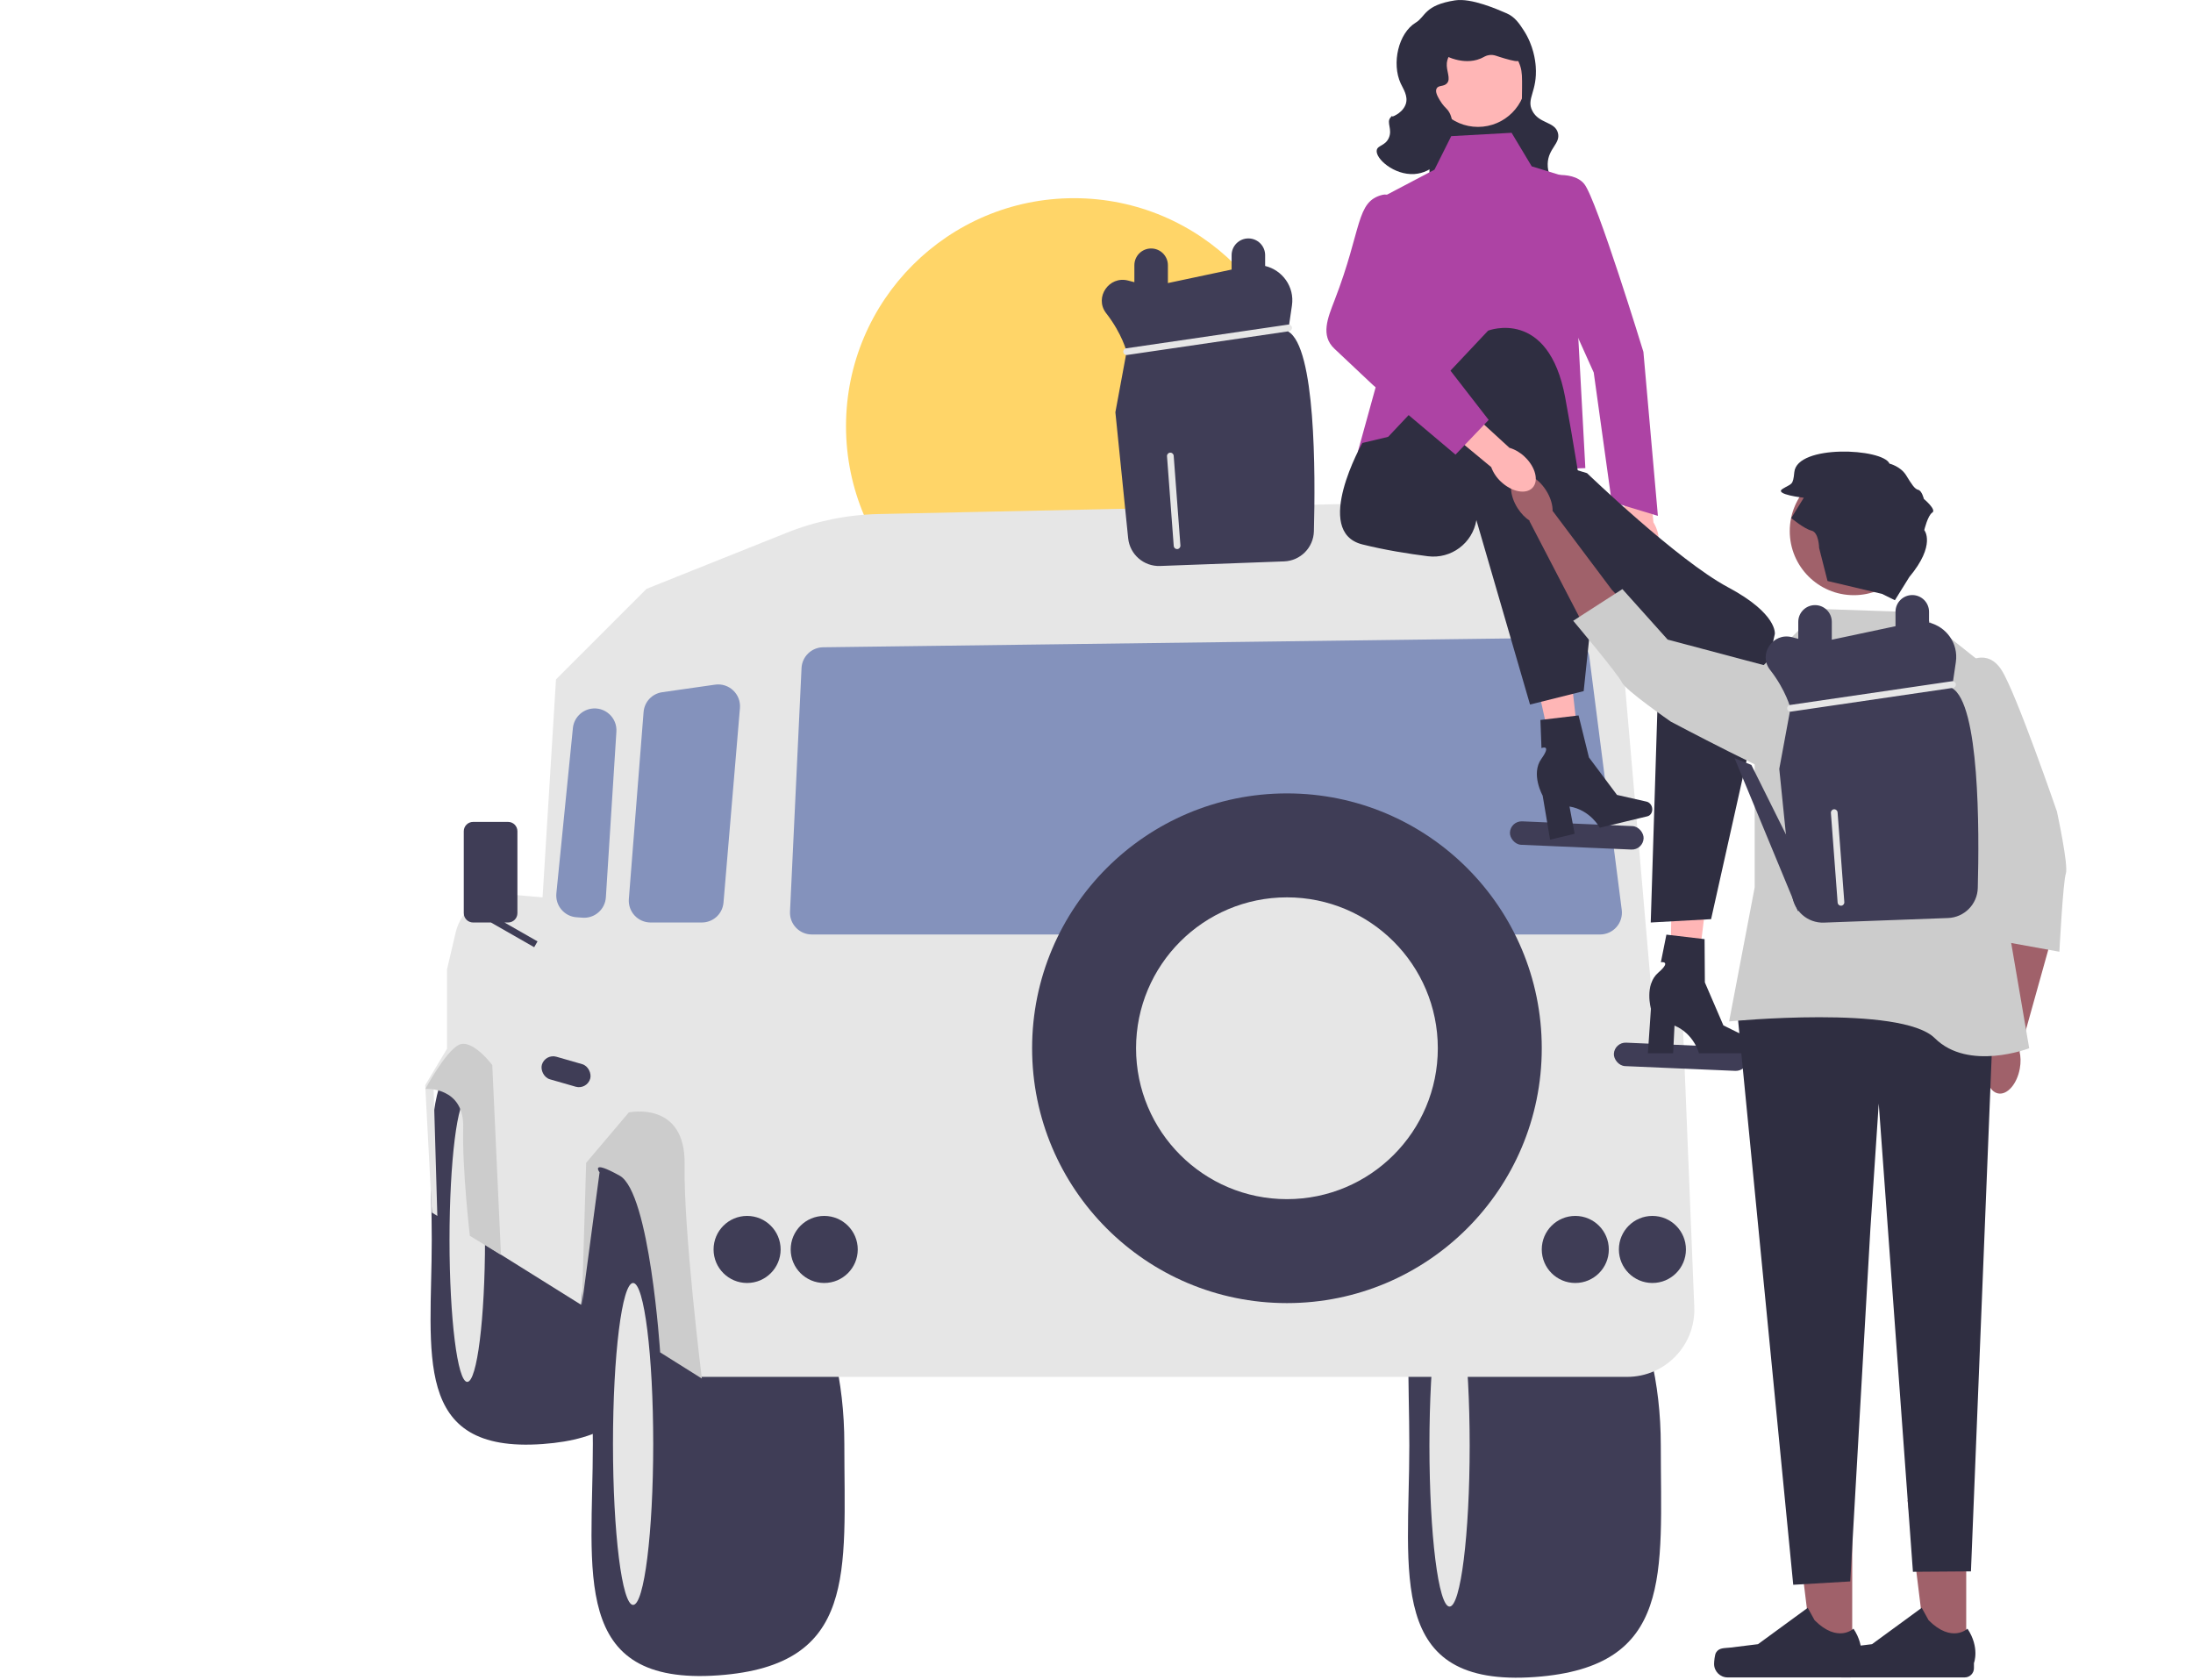
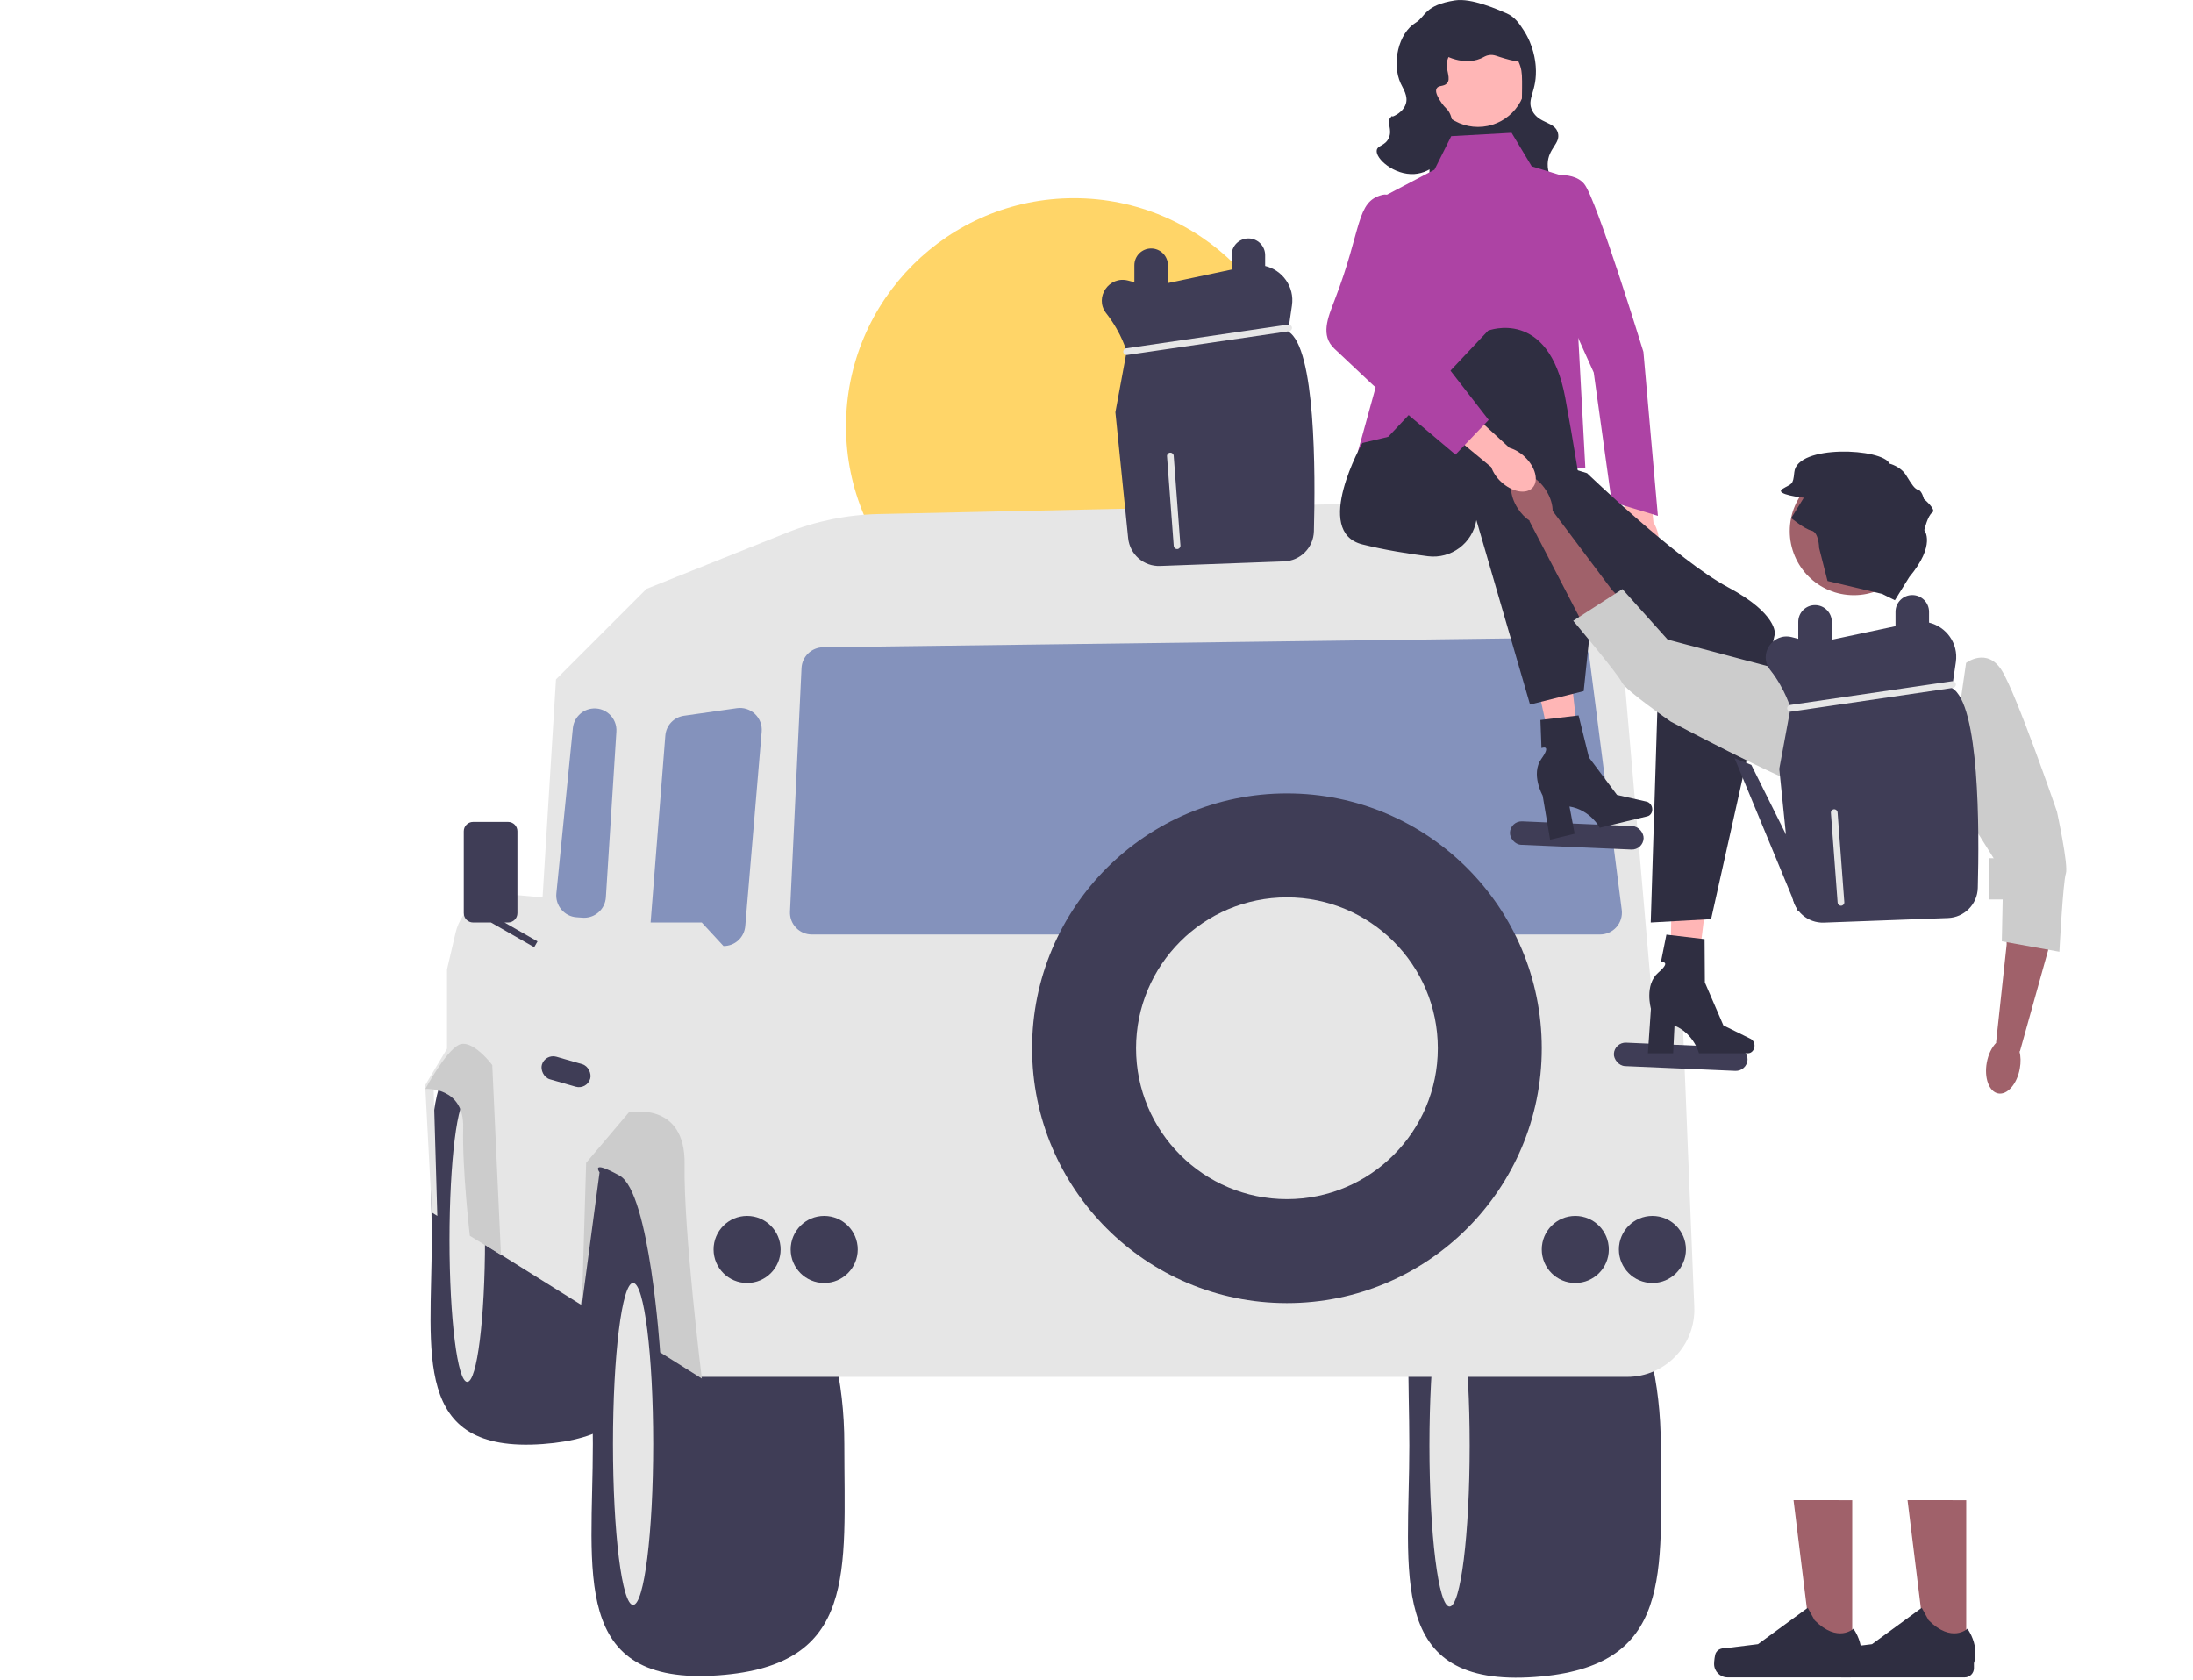
<svg xmlns="http://www.w3.org/2000/svg" xmlns:ns1="http://sodipodi.sourceforge.net/DTD/sodipodi-0.dtd" xmlns:ns2="http://www.inkscape.org/namespaces/inkscape" width="654.04" height="501.005" viewBox="0 0 654.04 501.005" data-src="https://cdn.undraw.co/illustrations/trip_rh66.svg" role="img" artist="Katerina Limpitsouni" source="https://undraw.co/" version="1.1" id="svg188" ns1:docname="Trip.svg" ns2:version="1.0.2-2 (e86c870879, 2021-01-15)">
  <defs id="defs192" />
  <ns1:namedview pagecolor="#ffffff" bordercolor="#666666" borderopacity="1" objecttolerance="10" gridtolerance="10" guidetolerance="10" ns2:pageopacity="0" ns2:pageshadow="2" ns2:window-width="1920" ns2:window-height="1017" id="namedview190" showgrid="false" ns2:zoom="1.0373628" ns2:cx="386.16493" ns2:cy="330.94677" ns2:window-x="3432" ns2:window-y="259" ns2:window-maximized="1" ns2:current-layer="svg188" ns2:document-rotation="0" />
  <circle cx="320.315" cy="127.1" r="68" fill="#ff6884" id="circle34" style="fill:#ffd568;fill-opacity:1" />
  <path d="M495.315,431.1c0,38.108,4,66-37.5,69-44.563,3.221-37.5-30.892-37.5-69s-6-76,37.5-69c20.448,3.29,37.5,30.892,37.5,69Z" fill="#3f3d56" id="path38" />
  <ellipse cx="432.315" cy="431.1" rx="6" ry="48" fill="#e6e6e6" id="ellipse40" />
  <path d="M194.953,369.734c0,33.629,3.53,58.244-33.093,60.891-39.326,2.843-33.093-27.262-33.093-60.891s-5.295-67.069,33.093-60.891c18.045,2.904,33.093,27.262,33.093,60.891Z" fill="#3f3d56" id="path42" />
  <ellipse cx="139.357" cy="369.734" rx="5.295" ry="42.359" fill="#e6e6e6" id="ellipse44" />
  <path d="M251.815,430.6c0,38.108,4,66-37.5,69-44.563,3.221-37.5-30.892-37.5-69s-6-76,37.5-69c20.448,3.29,37.5,30.892,37.5,69Z" fill="#3f3d56" id="path46" />
  <ellipse cx="188.815" cy="430.6" rx="6" ry="48" fill="#e6e6e6" id="ellipse48" />
  <path d="M133.315,289.1v23.654l-6.5,10.846,2,38,1.618,1-1.118-38.5c11.393-4.242,15.119,3.571,14,19l-2,26,32,20,4-41,15-7,16.5,69.5H485.264c11.396,0,20.502-9.483,20.041-20.869l-3.489-86.131-9.413-9.413-8.72-100.865c-2.175-25.154-23.503-44.299-48.745-43.755l-172.934,3.727c-9.382,.202-18.651,2.091-27.363,5.576l-41.824,16.73-26.996,26.996-4.004,65.004-10.207-.888c-7.343-.638-14.039,4.214-15.719,11.391l-2.574,10.997Z" fill="#e6e6e6" id="path50" />
  <circle cx="222.815" cy="372.6" r="10" fill="#3f3d56" id="circle52" />
  <circle cx="245.815" cy="372.6" r="10" fill="#3f3d56" id="circle54" />
  <circle cx="469.815" cy="372.6" r="10" fill="#3f3d56" id="circle56" />
  <circle cx="492.815" cy="372.6" r="10" fill="#3f3d56" id="circle58" />
  <path d="M477.21,278.672H242.116c-1.797,0-3.47-.716-4.71-2.017s-1.877-3.006-1.792-4.801l3.435-72.625c.163-3.434,2.982-6.158,6.419-6.202l221.984-2.857c3.278-.031,6.12,2.399,6.541,5.682l9.675,75.482c.238,1.854-.334,3.724-1.57,5.128-1.236,1.404-3.017,2.21-4.887,2.21Z" fill="#fff" id="path60" style="fill:#8492bc;fill-opacity:1" />
-   <path d="M209.292,275.1h-15.254c-1.81,0-3.552-.762-4.78-2.091-1.229-1.329-1.852-3.126-1.709-4.931l4.391-55.721c.241-3.06,2.531-5.5,5.569-5.934l15.763-2.252c1.974-.28,3.939,.342,5.389,1.711,1.451,1.37,2.186,3.295,2.018,5.282l-4.899,57.973c-.287,3.398-3.076,5.962-6.487,5.962Z" fill="#fff" id="path62" style="fill:#8492bc;fill-opacity:1" />
+   <path d="M209.292,275.1h-15.254l4.391-55.721c.241-3.06,2.531-5.5,5.569-5.934l15.763-2.252c1.974-.28,3.939,.342,5.389,1.711,1.451,1.37,2.186,3.295,2.018,5.282l-4.899,57.973c-.287,3.398-3.076,5.962-6.487,5.962Z" fill="#fff" id="path62" style="fill:#8492bc;fill-opacity:1" />
  <path d="M174.213,273.684c-.158,0-.316-.006-.475-.017l-1.791-.128c-1.769-.127-3.373-.943-4.516-2.3-1.143-1.357-1.674-3.076-1.498-4.842l4.927-49.273c.292-2.917,2.515-5.291,5.408-5.773,1.971-.331,3.952,.251,5.434,1.591,1.482,1.338,2.26,3.249,2.133,5.242l-3.137,49.402c-.111,1.745-.897,3.34-2.214,4.49-1.197,1.046-2.698,1.607-4.271,1.607Z" fill="#fff" id="path64" style="fill:#8492bc;fill-opacity:1" />
  <path d="M149.409,374.214l-2.594-56.614s-6-8-10-6-9.941,13.122-9.941,13.122c0,0,11.594-.76,11.268,11.559-.327,12.319,1.986,32.248,1.986,32.248l9.281,5.685Z" fill="#ccc" id="path66" />
  <path d="M173.559,389.006l1.256-42.236,12.72-15.024s17-3.673,16.64,15.591,5.14,63.764,5.14,63.764l-12.431-7.808s-3.069-47.692-12.069-52.692-6-1-6-1l-5.256,39.406Z" fill="#ccc" id="path68" />
  <path d="M160.311,280.732l-9.856-5.632h1.076c1.537,0,2.783-1.246,2.783-2.784v-24.433c0-1.537-1.246-2.783-2.783-2.783h-10.433c-1.537,0-2.783,1.246-2.783,2.783v24.433c0,1.537,1.246,2.784,2.783,2.784h5.326l12.894,7.368,.992-1.736Z" fill="#3f3d56" id="path70" />
  <rect x="161.315" y="316.1" width="15" height="7" rx="3.5" ry="3.5" transform="translate(94.901 -34.207) rotate(16.043)" fill="#3f3d56" id="rect72" />
  <rect x="450.304" y="245.637" width="39.905" height="7" rx="3.5" ry="3.5" transform="translate(11.182 -20.049) rotate(2.472)" fill="#3f3d56" id="rect74" />
  <rect x="481.304" y="311.637" width="39.905" height="7" rx="3.5" ry="3.5" transform="translate(14.057 -21.324) rotate(2.472)" fill="#3f3d56" id="rect76" />
  <circle cx="383.815" cy="312.6" r="76" fill="#3f3d56" id="circle78" />
  <circle cx="383.815" cy="312.6" r="45" fill="#e6e6e6" id="circle80" />
  <g id="g85">
    <path id="b-438" d="M484.507,161.667c.383,4.436,2.982,7.835,5.805,7.591s4.801-4.038,4.418-8.475c-.129-1.775-.681-3.493-1.61-5.011l-1.858-18.776-8.793,1.06,2.765,18.398c-.655,1.655-.905,3.443-.728,5.214Z" fill="#ffb6b6" />
    <path d="M459.058,52.975s9.702-2.733,13.431,1.894,17.64,50.064,17.64,50.064l4.319,48.901-13.773-4.168-5.36-38.565-9-20-7.257-38.126Z" fill="#ad43a4" id="path83" />
  </g>
  <g id="g95">
    <rect x="426.323" y="23.558" width="29.568" height="28.039" fill="#2f2e41" id="rect87" />
    <circle cx="440.795" cy="23.426" r="14.417" fill="#ffb6b6" id="circle89" />
    <path d="M433.97,.107c-9.214,1.426-8.775,4.85-11.725,6.627-5.198,3.131-7.249,12.174-4.504,18.141,.733,1.594,2.28,3.769,1.529,6.118-.576,1.803-2.237,2.866-2.549,3.059-2.553,1.576-.885-.299-2.039,1.02-1.273,1.455,.699,3.511-.51,6.118-1.072,2.311-3.282,2.116-3.569,3.569-.494,2.502,5.178,7.533,11.215,7.137,5.375-.352,9.368-4.897,10.706-9.176,.896-2.867,1.282-7.798-1.02-10.196-.323-.336-1.205-1.151-2.039-2.549-.66-1.107-1.529-2.563-1.02-3.569,.542-1.071,2.08-.507,3.059-1.529,1.328-1.386-.25-3.728,0-6.118,.423-4.047,6.157-8.914,12.235-8.157,6.895,.859,9.424,8.357,9.686,9.176,.542,1.698,.531,3.341,.51,6.627-.031,4.716-.051,7.671-1.529,10.706-2.127,4.364-4.837,3.893-5.608,7.137-1.202,5.058,4.451,10.139,5.098,10.706,4.794,4.202,12.034,5.466,13.255,3.569,1.1-1.71-3.729-4.369-3.569-9.686,.139-4.607,3.868-6.012,3.059-9.176-.89-3.483-5.64-2.689-7.647-6.627-1.873-3.676,1.579-5.716,1.02-13.255-.118-1.595-.619-6.171-3.569-10.706-1.299-1.998-2.621-4.029-5.098-5.098-2.773-1.196-10.504-4.621-15.378-3.866Z" fill="#2f2e41" id="path91" />
    <path d="M427.853,12.852c.374,3.157,5.114,4.704,7.137,5.098,.857,.167,3.752,.731,6.627-.51,1.063-.459,1.45-.873,2.549-1.02,1.488-.198,2.237,.368,4.588,1.02,2.614,.725,3.922,1.087,4.588,.51,1.09-.944,.253-4.032-1.02-6.118-2.352-3.856-6.658-5.051-8.666-5.608-2.294-.636-6.951-1.928-11.215,.51-.57,.326-4.968,2.91-4.588,6.118Z" fill="#2f2e41" id="path93" />
  </g>
  <g id="g101">
    <polygon points="498.028 296.498 505.387 296.672 509.488 263.614 498.629 263.358 498.028 296.498" fill="#ffb6b6" id="polygon97" />
    <path d="M523.273,311.85h0c0,1.243-.882,2.251-1.97,2.251h-14.605s-1.437-5.778-7.297-8.264l-.404,8.264h-7.534l.913-13.288s-2.015-7.109,2.17-10.743c4.186-3.634,.795-3.128,.795-3.128l1.647-8.224,11.385,1.339,.084,12.91,5.525,12.815,8.104,4.003c.721,.356,1.188,1.168,1.188,2.066l0,0Z" fill="#2f2e41" id="path99" />
  </g>
  <g id="g107">
    <polygon points="464.574 231.751 471.77 230.202 468.041 197.1 457.422 199.386 464.574 231.751" fill="#ffb6b6" id="polygon103" />
    <path d="M492.705,240.785h0c.29,1.209-.332,2.394-1.39,2.648l-14.202,3.41s-2.746-5.282-9.025-6.332l1.536,8.13-7.326,1.759-2.214-13.134s-3.619-6.442-.398-10.953c3.222-4.511,.043-3.227,.043-3.227l-.319-8.381,11.383-1.356,3.095,12.534,8.364,11.171,8.815,2.001c.785,.178,1.428,.858,1.638,1.731h0Z" fill="#2f2e41" id="path105" />
  </g>
  <polygon points="450.815 39.6 432.815 40.6 427.815 50.6 408.815 60.6 411.815 109.911 404.96 134.714 405.815 141.6 472.815 139.6 468.815 65.6 469.815 53.6 456.815 49.6 450.815 39.6" fill="#ad43a4" id="polygon109" />
  <path d="M406.315,132.1s-15,26.504,0,30.252c6.673,1.667,13.742,2.791,19.533,3.524,6.934,.878,13.318-3.882,14.467-10.776h0l16,55,16-4,3-28.63,19.441,19.441-2.441,78.189,18-1,19-85s1-6-14-14-42-34-42-34l-46-14-21,5Z" fill="#2f2e41" id="path111" />
  <path d="M437.815,149.6l-26-17,32-34s18-7,23,20,8,51,8,51l-37-20Z" fill="#2f2e41" id="path113" />
  <g id="g121">
    <path d="M384.17,98.849l1.139-7.748c.83-5.647-2.915-10.575-7.994-11.788v-3.212c0-2.761-2.239-5-5-5s-5,2.239-5,5v4.285l-19,4.03v-5.315c0-2.761-2.239-5-5-5s-5,2.239-5,5v5.052l-1.889-.493c-5.641-1.472-10.097,5-6.589,9.656,.045,.06,.091,.12,.138,.181,4.683,6.022,6.022,11.374,6.022,11.374l-3.345,18.065,3.81,37.558c.491,4.841,4.657,8.468,9.519,8.288l36.993-1.37c4.858-.18,8.748-4.097,8.88-8.957,.471-17.311,.525-54.986-7.685-59.604Z" fill="#3f3d56" id="path115" />
    <path d="M351.051,163.744c-.519,0-.957-.4-.996-.925l-2.007-26.763c-.042-.551,.372-1.031,.922-1.072,.546-.043,1.031,.372,1.072,.922l2.007,26.763c.042,.551-.372,1.031-.922,1.072-.025,.002-.051,.003-.076,.003Z" fill="#ffb6b6" id="path117" style="fill:#e6e6e6;fill-opacity:1" />
    <path d="M335.996,105.87c-.488,0-.915-.358-.988-.855-.08-.546,.298-1.054,.844-1.134l48.329-7.083c.546-.079,1.054,.298,1.134,.844s-.298,1.054-.844,1.134l-48.329,7.083c-.049,.007-.098,.011-.146,.011Z" fill="#ffb6b6" id="path119" style="fill:#e6e6e6;fill-opacity:1" />
  </g>
  <g id="g181">
    <g id="g143">
      <path d="M611.308,281.689l.459-35.734-13.717-3.773,.415,39.513-3.156,29.198,.082,.031c-1.323,1.33-2.396,3.454-2.853,5.964-.834,4.581,.695,8.695,3.414,9.19,2.72,.495,5.601-2.817,6.434-7.397,.342-1.88,.281-3.677-.092-5.182l.122,.046,8.891-31.855Z" fill="#a0616a" id="path139" />
      <path d="M586.361,197.69s6.225-4.76,10.619,2.197c4.394,6.957,16.478,42.111,16.478,42.111,0,0,3.495,16.112,2.663,18.492-.832,2.38-1.93,23.329-1.93,23.329l-17.169-3.114,.415-20.215-16.361-26.114,5.284-36.686Z" fill="#ccc" id="path141" />
    </g>
    <g id="g149">
      <path d="M471.376,184.712l24.06,26.424,12.599-6.607-27.278-28.589-17.627-23.49-.081,.034c.058-1.875-.607-4.16-1.987-6.306-2.518-3.916-6.444-5.879-8.769-4.384-2.325,1.495-2.169,5.882,.348,9.798,1.034,1.608,2.305,2.879,3.605,3.724l-.12,.05,15.25,29.347Z" fill="#a0616a" id="path145" />
      <path d="M548.326,229.059s-1.299,7.728-9.26,5.644c-7.961-2.084-40.79-19.521-40.79-19.521,0,0-13.553-9.387-14.57-11.695-1.017-2.307-14.516-18.365-14.516-18.365l14.671-9.446,13.497,15.055,29.783,7.913,21.184,30.414Z" fill="#ccc" id="path147" />
    </g>
    <circle cx="552.885" cy="158.381" r="19.108" fill="#a0616a" id="circle151" />
    <g id="g157">
      <polygon points="586.404 493.115 574.545 493.114 568.904 447.371 586.407 447.373 586.404 493.115" fill="#a0616a" id="polygon153" />
      <path d="M545.774,492.846h0c-.369,.622-.564,2.629-.564,3.352h0c0,2.223,1.802,4.025,4.025,4.025h36.726c1.516,0,2.746-1.229,2.746-2.746v-1.529s1.817-4.596-1.924-10.26c0,0-4.649,4.435-11.596-2.512l-2.049-3.711-14.829,10.845-8.219,1.012c-1.798,.221-3.392-.034-4.317,1.523h-0Z" fill="#2f2e41" id="path155" />
    </g>
    <g id="g163">
      <polygon points="552.404 493.115 540.545 493.114 534.904 447.371 552.407 447.373 552.404 493.115" fill="#a0616a" id="polygon159" />
      <path d="M511.774,492.846h0c-.369,.622-.564,2.629-.564,3.352h0c0,2.223,1.802,4.025,4.025,4.025h36.726c1.516,0,2.746-1.229,2.746-2.746v-1.529s1.817-4.596-1.924-10.26c0,0-4.649,4.435-11.596-2.512l-2.049-3.711-14.829,10.845-8.219,1.012c-1.798,.221-3.392-.034-4.317,1.523h-0Z" fill="#2f2e41" id="path161" />
    </g>
-     <polygon points="594.815 294.6 517.815 298.6 534.815 472.6 551.815 471.6 557.815 366.6 560.315 329.1 570.512 468.723 587.815 468.6 594.815 294.6" fill="#2f2e41" id="polygon165" />
-     <path d="M572.005,182.6l-29.163-1-19.526,19.417v63.61l-7.625,39.972s51.287-5,61.343,5,28.157,3,28.157,3l-9.051-52.886-4.022-61.114-20.112-16Z" fill="#ccc" id="path167" />
    <path d="M561.297,177.101l-16.255-3.84-2.508-9.855s-.06-4.646-2.254-5.164-6.062-3.748-6.062-3.748l3.748-6.062s-9.032-.976-6.321-2.651,3.104-.92,3.489-4.965c.796-8.369,26.403-7.147,28.392-2.555,0,0,3.29,.777,4.965,3.489,1.675,2.711,2.513,4.067,3.609,4.326s1.675,2.711,1.675,2.711c0,0,3.868,3.23,2.513,4.067s-2.392,5.224-2.392,5.224c0,0,3.609,4.326-4.465,13.997l-4.301,6.92-3.833-1.895Z" fill="#2f2e41" id="path169" />
    <g id="g177">
      <path d="M582.17,205.202l1.139-7.748c.83-5.647-2.915-10.575-7.994-11.788v-3.212c0-2.761-2.239-5-5-5s-5,2.239-5,5v4.285l-19,4.03v-5.315c0-2.761-2.239-5-5-5s-5,2.239-5,5v5.052l-1.889-.493c-5.641-1.472-10.097,5-6.589,9.656,.045,.06,.091,.12,.138,.181,4.683,6.022,6.022,11.374,6.022,11.374l-3.345,18.065,3.81,37.558c.491,4.841,4.657,8.468,9.519,8.288l36.993-1.37c4.858-.18,8.748-4.097,8.88-8.957,.471-17.311,.525-54.986-7.685-59.604Z" fill="#3f3d56" id="path171" />
      <path d="M549.051,270.098c-.519,0-.957-.4-.996-.925l-2.007-26.763c-.042-.551,.372-1.031,.922-1.072,.546-.043,1.031,.372,1.072,.922l2.007,26.763c.042,.551-.372,1.031-.922,1.072-.025,.002-.051,.003-.076,.003Z" fill="#ffb6b6" id="path173" style="fill:#e6e6e6;fill-opacity:1" />
      <path d="M533.996,212.224c-.488,0-.915-.358-.988-.855-.08-.546,.298-1.054,.844-1.134l48.329-7.083c.546-.079,1.054,.298,1.134,.844s-.298,1.054-.844,1.134l-48.329,7.083c-.049,.007-.098,.011-.146,.011Z" fill="#ffb6b6" id="path175" style="fill:#e6e6e6;fill-opacity:1" />
      <rect style="fill:#cccccc;fill-opacity:1;stroke:#cccccc;stroke-width:0;stroke-linecap:round;stroke-linejoin:round;stroke-miterlimit:4;stroke-dasharray:none;stroke-opacity:1" id="rect1019" width="12.532" height="12.291" x="593.09" y="255.937" />
    </g>
    <polygon points="536.202 271.699 517.315 226.1 522.315 228.1 542.429 268.502 536.202 271.699" fill="#3f3d56" id="polygon179" />
  </g>
  <path id="c-439" d="M447.675,143.671c3.243,3.051,7.446,3.851,9.388,1.786s.886-6.21-2.359-9.262c-1.279-1.237-2.836-2.149-4.541-2.661l-13.905-12.754-5.846,6.653,14.328,11.867c.615,1.67,1.621,3.169,2.935,4.371Z" fill="#ffb6b6" />
  <path d="M435.776,77.592s-16.953-21.119-23.461-19.492c-8,2-6,10-14.275,31.396-2.072,5.359-4.249,10.552-.066,14.491l11.532,10.861,24.584,20.728,9.89-10.353-19.648-25.337,11.444-22.294Z" fill="#ad43a4" id="path186" />
</svg>